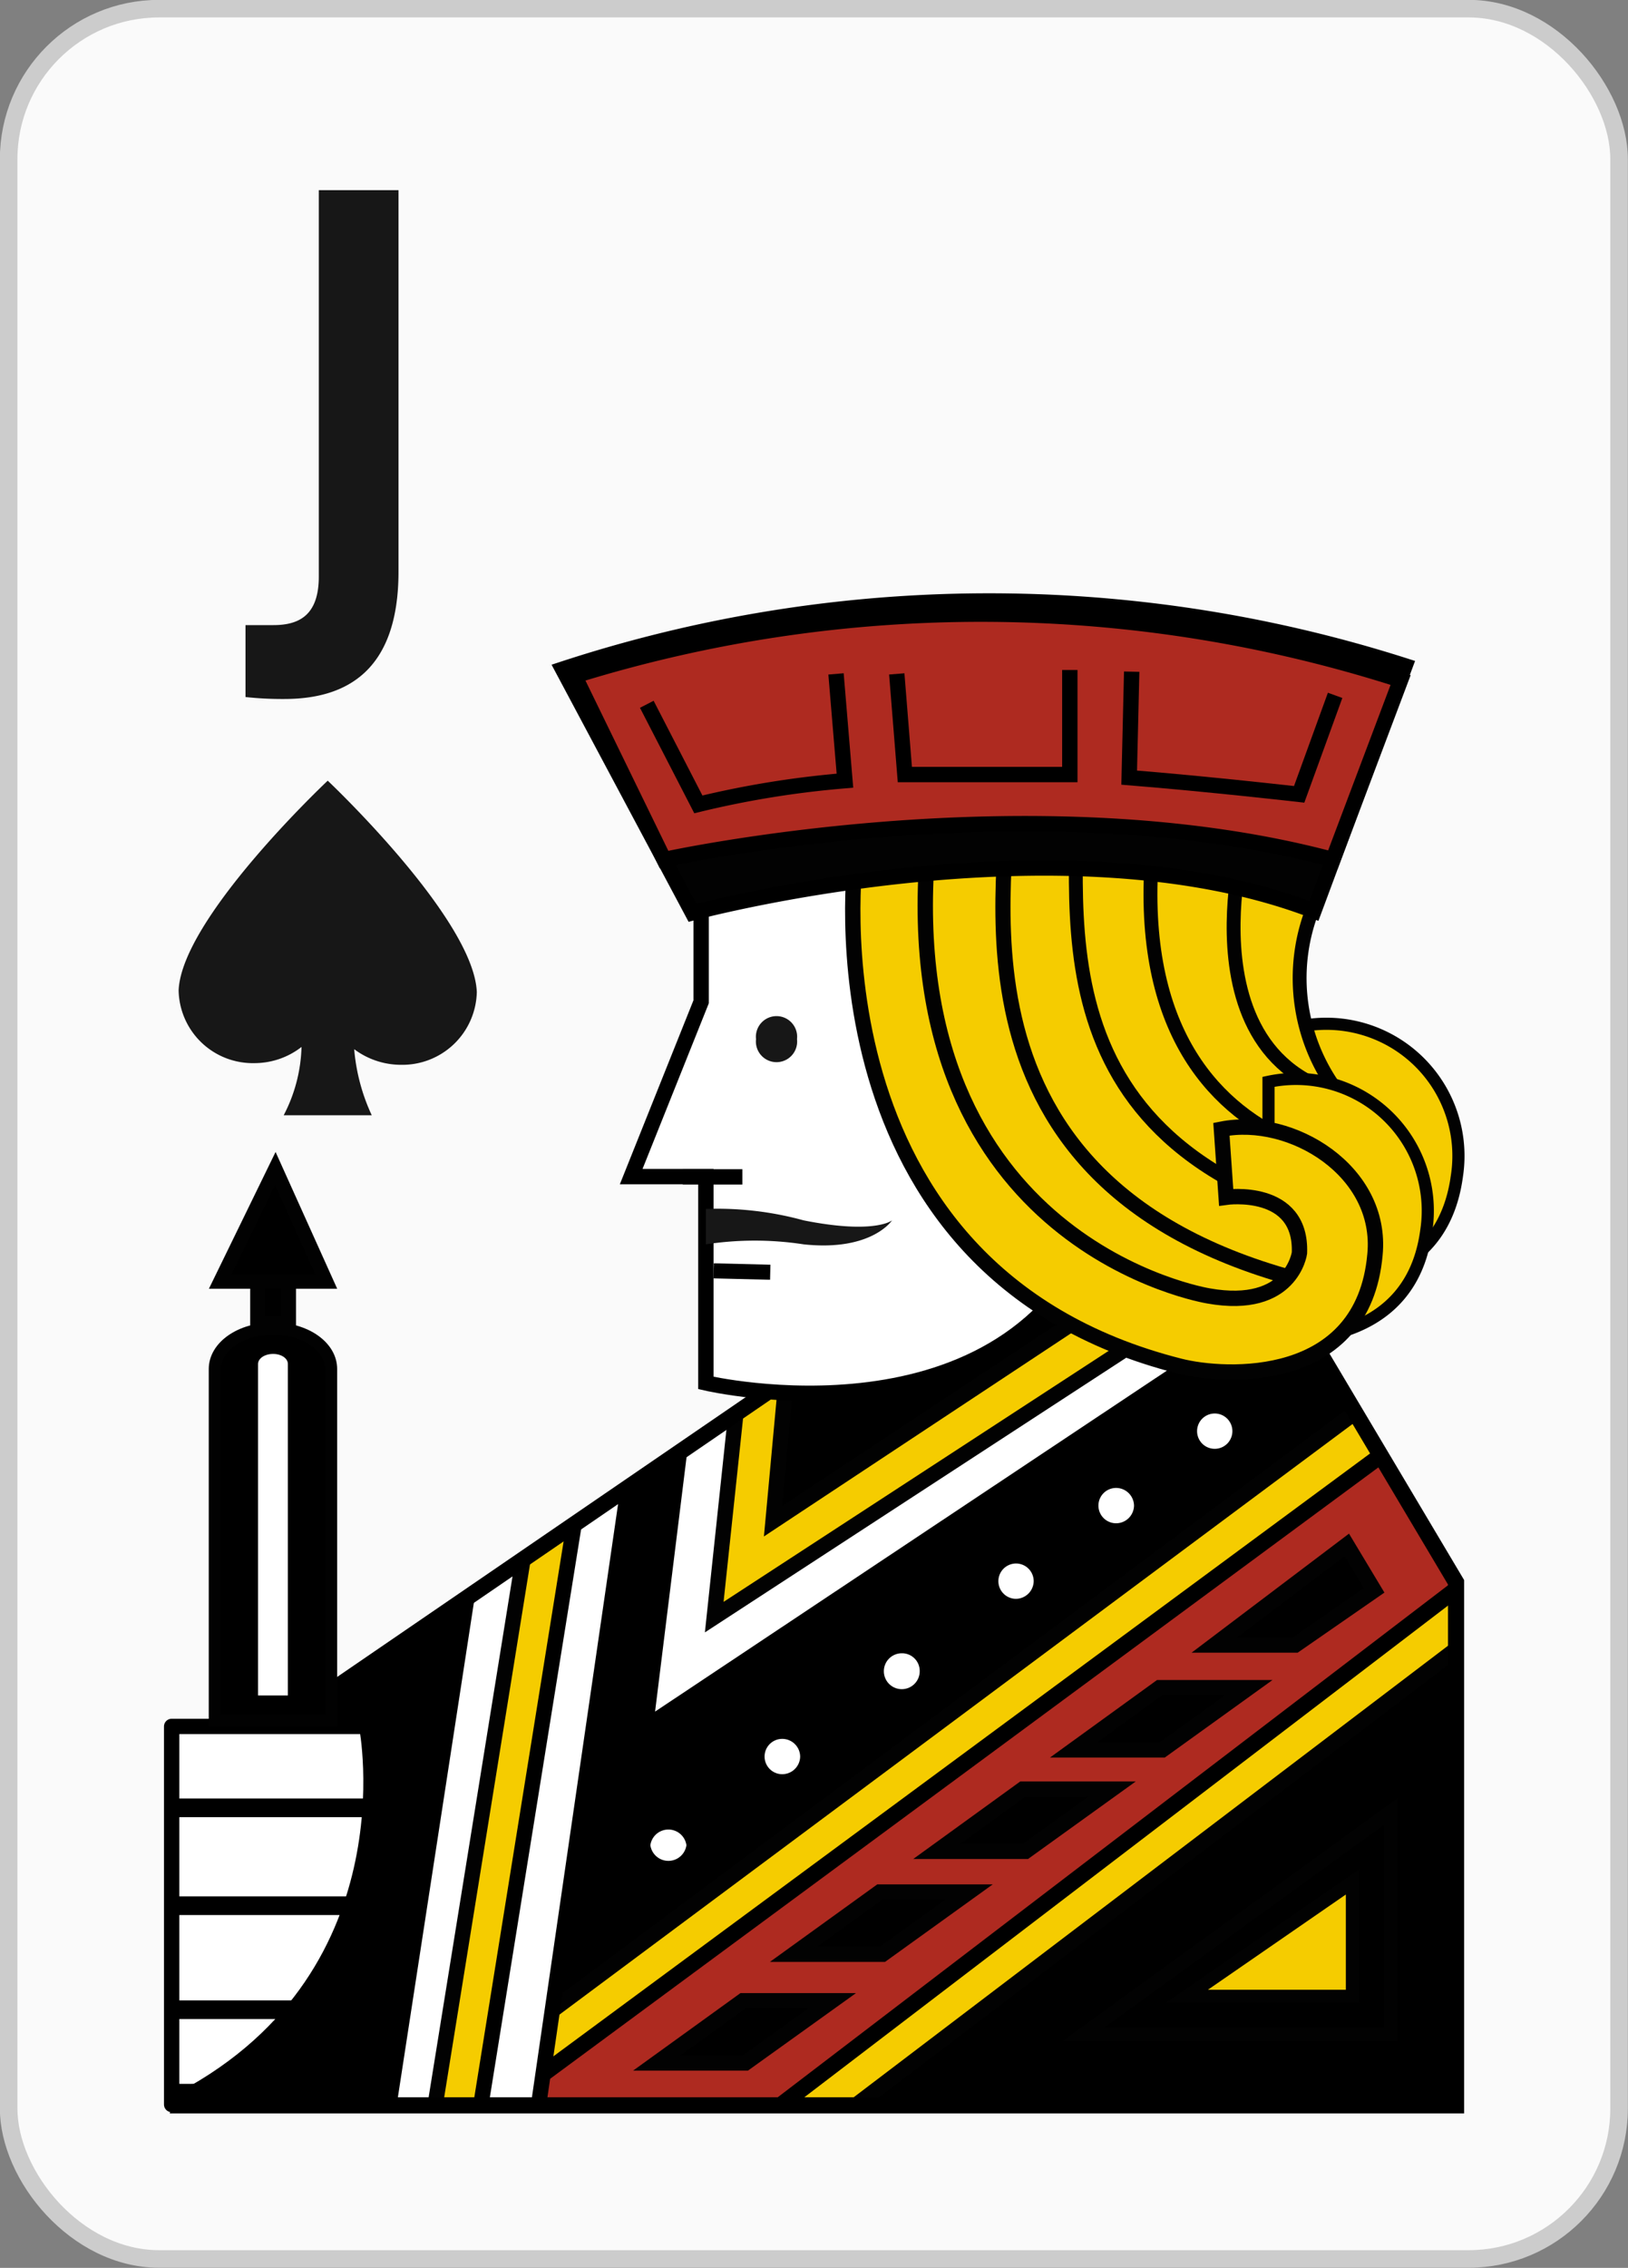
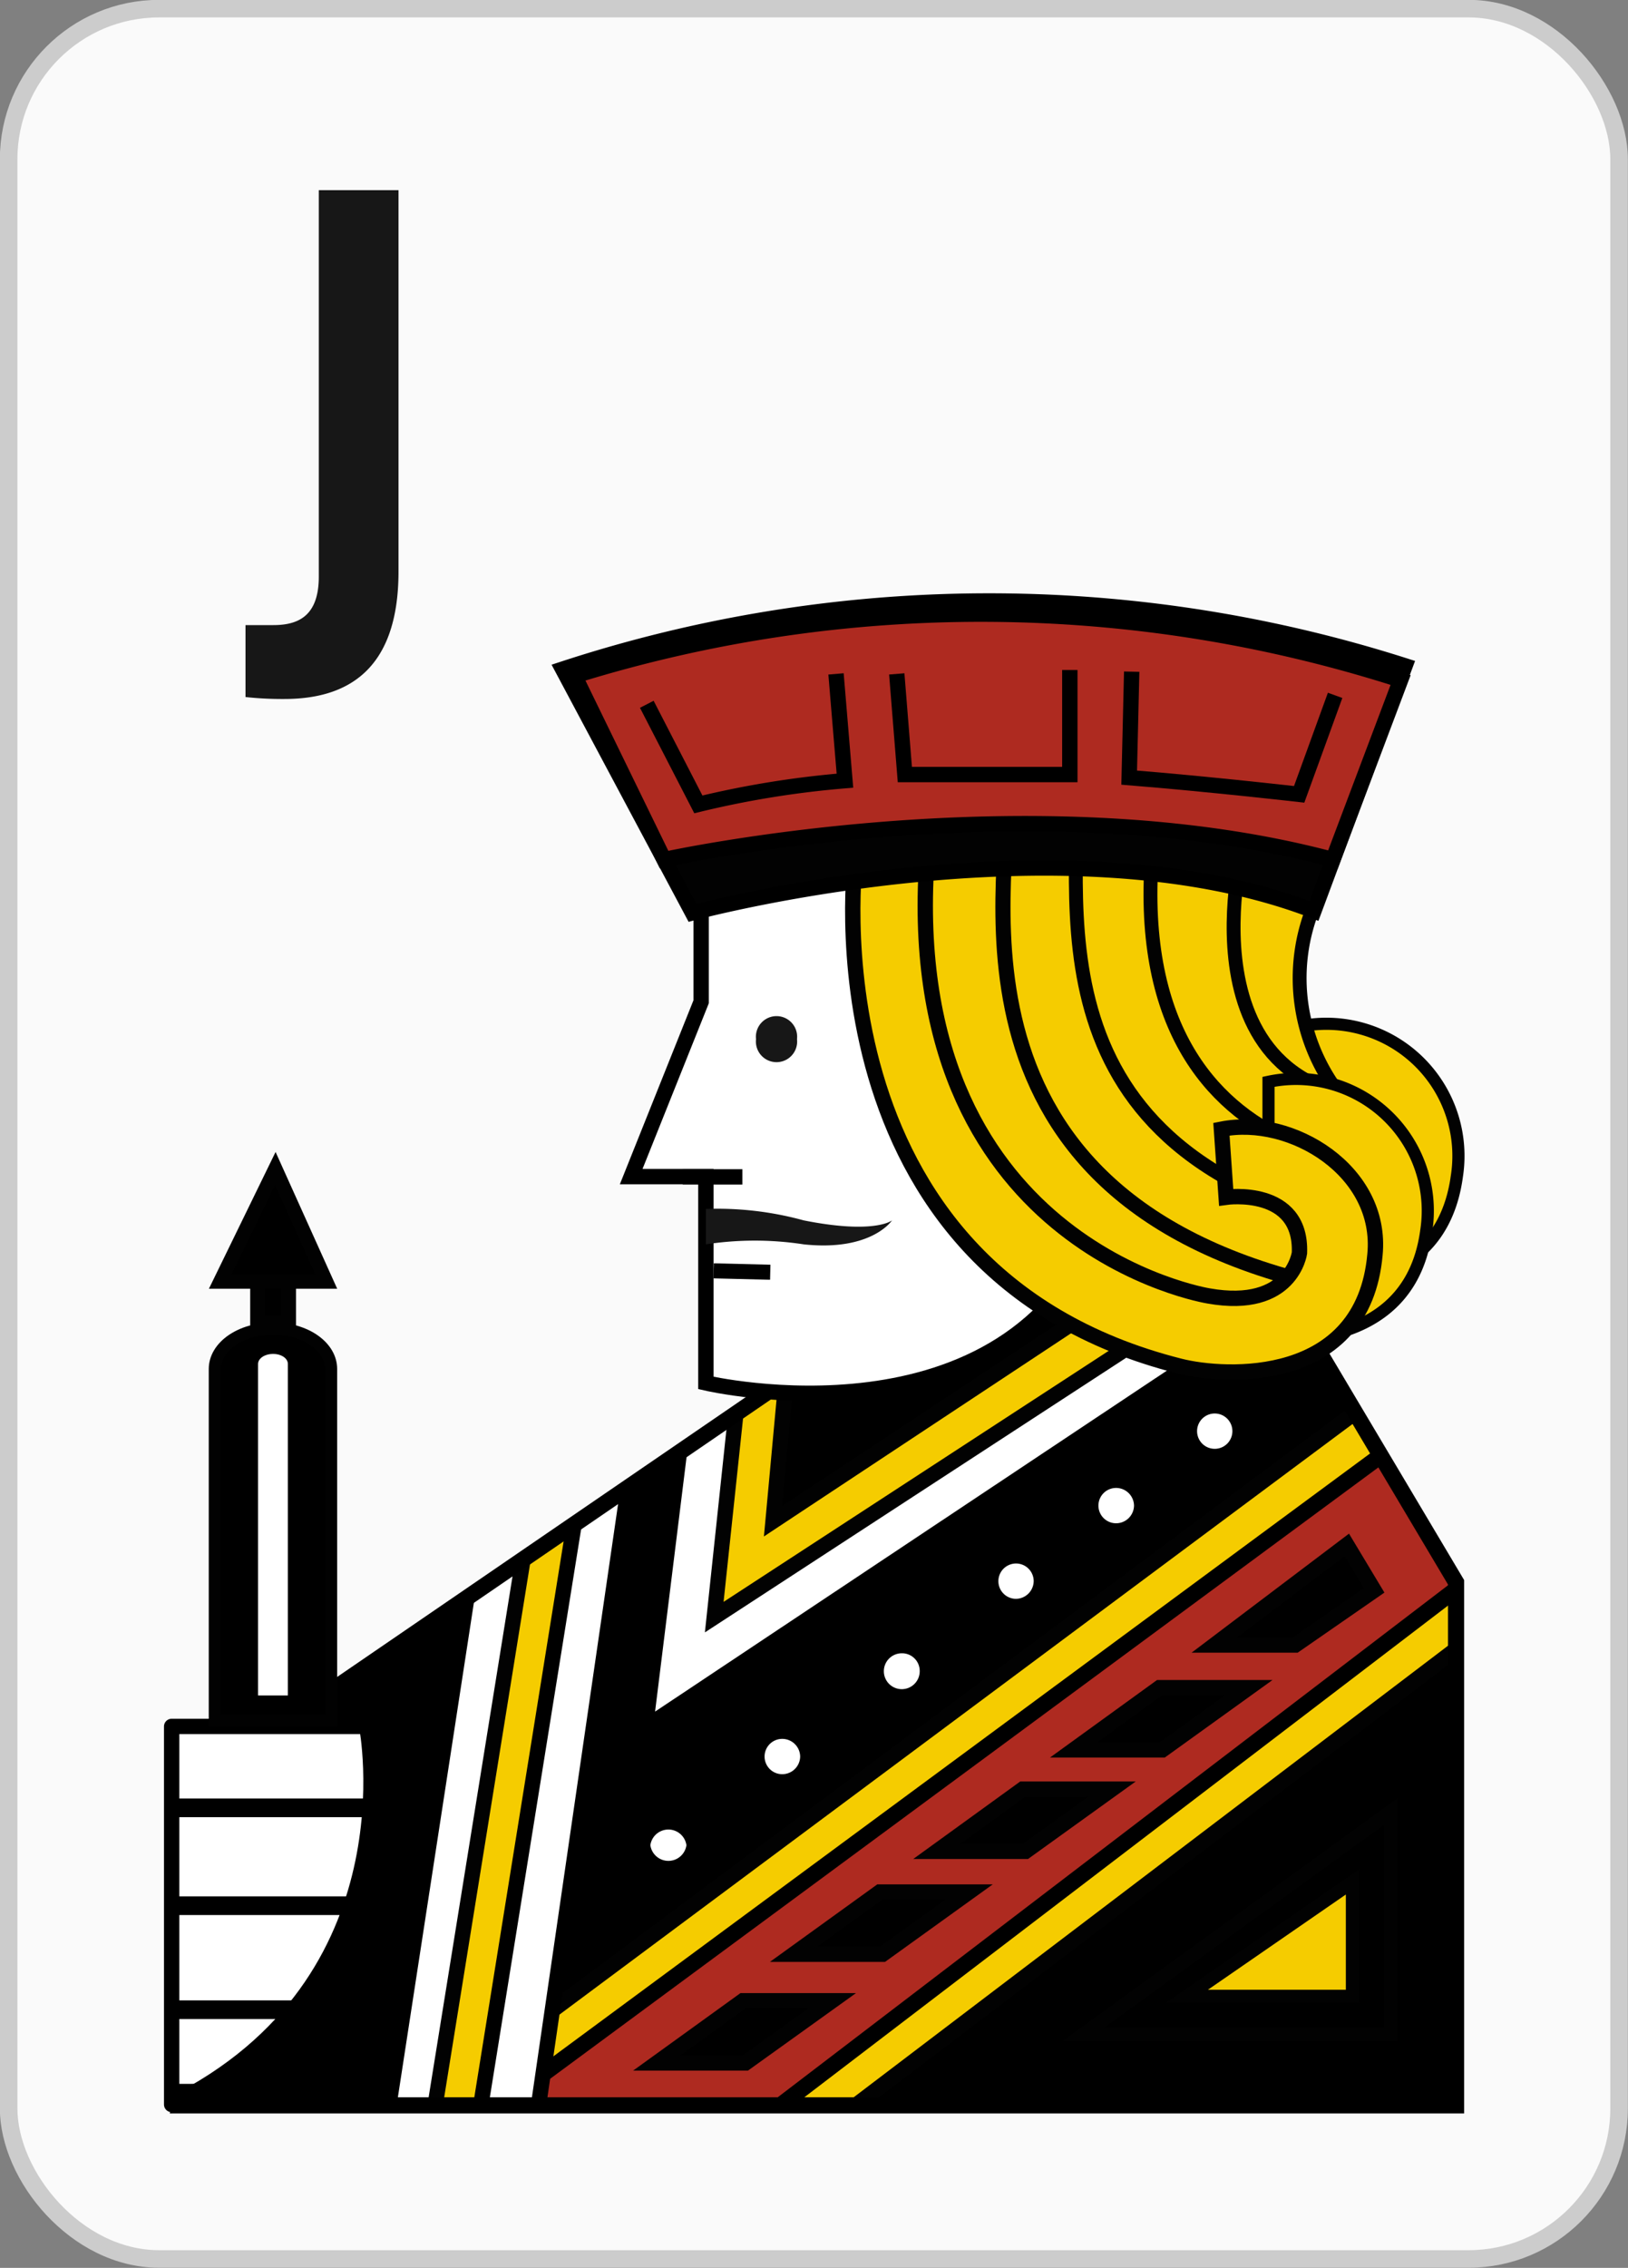
<svg xmlns="http://www.w3.org/2000/svg" viewBox="0 0 58.42 81.34">
  <rect x="0" y="0" width="58.42" height="81.34" fill="#808080" stroke="none" />
  <defs>
    <clipPath id="clip-path">
      <polygon points="27.93 49.66 9.74 62.11 6.46 75.51 9.89 75.51 52.25 75.51 52.25 56.75 47.2 48.26 37.24 43.71 27.93 49.66" style="stroke:#000;stroke-miterlimit:10;stroke-width:0.579px" />
    </clipPath>
    <clipPath id="clip-path-2">
      <polygon points="43.69 48.28 23.16 61.95 25.53 42.8 41.08 40.18 45.54 42.04 43.69 48.28" style="fill:#fff;stroke:#000;stroke-miterlimit:10;stroke-width:0.551px" />
    </clipPath>
    <clipPath id="clip-path-3">
      <path d="M41.07,47.94,25.63,58l.85-8a5.31,5.31,0,0,1-.29-4.47L38.7,42.89Z" style="fill:#f5cc00;stroke:#020202;stroke-miterlimit:10;stroke-width:0.551px" />
    </clipPath>
    <clipPath id="clip-path-4">
      <polygon points="12.3 77.7 50.98 48.91 55.65 56.57 26.64 78.6 12.3 77.7" style="fill:#f5cc00;stroke:#020202;stroke-miterlimit:10;stroke-width:0.551px" />
    </clipPath>
    <clipPath id="clip-path-5">
      <polygon points="17.48 52.58 13.59 77.88 18.98 77.88 22.96 50.49 17.48 52.58" style="fill:#fff;stroke:#000;stroke-miterlimit:10;stroke-width:0.551px" />
    </clipPath>
    <clipPath id="clip-path-6">
      <path d="M47.21,32.35a6.79,6.79,0,0,0,1.14,7.24L49,46l-5.56,2.1L33.88,42.4,32.46,30.69l9.53.16Z" style="fill:#f5cc00;stroke:#020202;stroke-miterlimit:10;stroke-width:0.498px" />
    </clipPath>
    <clipPath id="clip-path-7">
      <path d="M6.16,61.92h7s1.81,9.19-7,13.56Z" style="fill:#fff;stroke:#000;stroke-linecap:round;stroke-linejoin:round;stroke-width:0.551px" />
    </clipPath>
  </defs>
  <title>Asset 35</title>
  <g id="Layer_2" data-name="Layer 2">
    <g id="Layer_1-2" data-name="Layer 1">
      <rect x="0.31" y="0.31" width="57.79" height="80.71" rx="5.4" style="fill:#fafafa" />
      <rect x="0.31" y="0.31" width="57.79" height="80.71" rx="5.4" style="fill:none;stroke:#ccc;stroke-miterlimit:3.864;stroke-width:0.63px" />
      <path d="M8.81,22.42c.31,0,.67,0,1,0,.91,0,1.63-.34,1.63-1.74V6.82h2.86V20.5c0,3.64-1.95,4.57-4.1,4.57A12.28,12.28,0,0,1,8.81,25Z" style="fill:#171717" />
      <path d="M45,45.83s6.56,1.67,7.28-3.65a4.74,4.74,0,0,0-5.66-5.36v3L49,41.57,49.57,43l-1.11,1.72Z" style="fill:#f5cc00;stroke:#020202;stroke-miterlimit:10;stroke-width:0.436px" />
      <polygon points="27.93 49.66 9.74 62.11 6.46 75.51 9.89 75.51 52.25 75.51 52.25 56.75 47.2 48.26 37.24 43.71 27.93 49.66" />
      <g style="clip-path:url(#clip-path)">
        <polygon points="43.69 48.28 23.16 61.95 25.53 42.8 41.08 40.18 45.54 42.04 43.69 48.28" style="fill:#fff" />
        <g style="clip-path:url(#clip-path-2)">
          <path d="M41.07,47.94,25.63,58l.85-8a5.31,5.31,0,0,1-.29-4.47L38.7,42.89Z" style="fill:#f5cc00" />
          <g style="clip-path:url(#clip-path-3)">
            <polygon points="40.4 46.19 27.74 54.56 29.11 39.7 38.88 40.53 40.4 46.19" style="stroke:#020202;stroke-miterlimit:10;stroke-width:0.551px" />
          </g>
          <path d="M41.07,47.94,25.63,58l.85-8a5.31,5.31,0,0,1-.29-4.47L38.7,42.89Z" style="fill:none;stroke:#020202;stroke-miterlimit:10;stroke-width:0.551px" />
        </g>
        <polygon points="43.69 48.28 23.16 61.95 25.53 42.8 41.08 40.18 45.54 42.04 43.69 48.28" style="fill:none;stroke:#000;stroke-miterlimit:10;stroke-width:0.551px" />
        <polygon points="12.3 77.7 50.98 48.91 55.65 56.57 26.64 78.6 12.3 77.7" style="fill:#f5cc00" />
        <g style="clip-path:url(#clip-path-4)">
          <polygon points="24.68 78.05 55.29 54.68 54.26 48.73 14.29 78.22 24.68 78.05" style="fill:#ae2a20;stroke:#000;stroke-miterlimit:10;stroke-width:0.579px" />
        </g>
        <polygon points="12.3 77.7 50.98 48.91 55.65 56.57 26.64 78.6 12.3 77.7" style="fill:none;stroke:#020202;stroke-miterlimit:10;stroke-width:0.551px" />
        <polygon points="17.48 52.58 13.59 77.88 18.98 77.88 22.96 50.49 17.48 52.58" style="fill:#fff" />
        <g style="clip-path:url(#clip-path-5)">
          <polygon points="19.54 51.14 15.29 77.52 21.17 77.52 25.51 48.97 19.54 51.14" style="fill:#f5cc00;stroke:#020202;stroke-miterlimit:10;stroke-width:0.551px" />
          <polygon points="21.17 51.14 16.93 77.52 22.8 77.52 27.14 48.97 21.17 51.14" style="fill:#fff;stroke:#000;stroke-miterlimit:10;stroke-width:0.551px" />
        </g>
        <polygon points="17.48 52.58 13.59 77.88 18.98 77.88 22.96 50.49 17.48 52.58" style="fill:none;stroke:#000;stroke-miterlimit:10;stroke-width:0.551px" />
      </g>
      <polygon points="27.93 49.66 9.74 62.11 6.46 75.51 9.89 75.51 52.25 75.51 52.25 56.75 47.2 48.26 37.24 43.71 27.93 49.66" style="fill:none;stroke:#000;stroke-miterlimit:10;stroke-width:0.579px" />
      <path d="M25.16,30.93v5l-2.51,6.27h2.68v7.4s10.93,2.57,14.16-5.8V28.45S27.82,28.75,25.16,30.93Z" style="fill:#fff;stroke:#000;stroke-miterlimit:10;stroke-width:0.551px" />
      <path d="M47.21,32.35a6.79,6.79,0,0,0,1.14,7.24L49,46l-5.56,2.1L33.88,42.4,32.46,30.69l9.53.16Z" style="fill:#f5cc00" />
      <g style="clip-path:url(#clip-path-6)">
        <path d="M36.14,29.09c-.21,4.45-2,15.94,15.3,17.65,0,0-1-4.64-.24-3.35.33.56-13.73.91-12.39-12.9C38.81,30.49,36.5,21.62,36.14,29.09Z" style="fill:#f5cc00;stroke:#020202;stroke-miterlimit:10;stroke-width:0.543px" />
        <path d="M38.65,28.32c0,5.35-1.52,14.32,13.05,16.23,0,0-.67-4.23,0-3C52,42,40.23,43.1,41.36,30.41,41.36,30.41,38.66,21.16,38.65,28.32Z" style="fill:#f5cc00;stroke:#020202;stroke-miterlimit:10;stroke-width:0.498px" />
        <path d="M44.59,30.41s-2.57,10,6.79,9" style="fill:#f5cc00;stroke:#020202;stroke-miterlimit:10;stroke-width:0.498px" />
      </g>
      <path d="M47.21,32.35a6.79,6.79,0,0,0,1.14,7.24L49,46l-5.56,2.1L33.88,42.4,32.46,30.69l9.53.16Z" style="fill:none;stroke:#020202;stroke-miterlimit:10;stroke-width:0.498px" />
      <path d="M28.6,37.27a.74.74,0,1,1-1.47,0,.74.74,0,1,1,1.47,0Z" style="fill:#171717" />
      <path d="M25.33,44.63a11.57,11.57,0,0,1,3.51,0c2.44.26,3.17-.86,3.17-.86s-.61.51-3.17,0a11.68,11.68,0,0,0-3.51-.41Z" style="fill:#171717" />
      <line x1="24.5" y1="42.21" x2="26.64" y2="42.21" style="fill:none;stroke:#000;stroke-miterlimit:10;stroke-width:0.551px" />
      <path d="M6.16,61.92h7s1.81,9.19-7,13.56Z" style="fill:#fff" />
      <g style="clip-path:url(#clip-path-7)">
        <polyline points="4.88 64.84 13.45 64.84 13.45 68.35 5.1 68.35 5.42 72.08 12.47 72.08 11.37 75.06 4.88 75.08" style="fill:#fff;stroke:#000;stroke-miterlimit:10;stroke-width:0.669px" />
      </g>
      <path d="M6.16,61.92h7s1.81,9.19-7,13.56Z" style="fill:none;stroke:#000;stroke-linecap:round;stroke-linejoin:round;stroke-width:0.551px" />
      <line x1="27.64" y1="45.63" x2="25.61" y2="45.58" style="fill:none;stroke:#000;stroke-miterlimit:10;stroke-width:0.54px" />
      <path d="M43.62,47.81s6.84,1.67,7.56-3.66a4.73,4.73,0,0,0-5.66-5.35v3L48,43.55l.57,1.38-1.11,1.72Z" style="fill:#f5cc00;stroke:#020202;stroke-miterlimit:10;stroke-width:0.436px" />
      <path d="M30.7,30.71S28.73,45.56,42.34,49c1.62.41,6.58.7,7-4,.29-3-3-5-5.51-4.5L44,42.94s2.72-.38,2.63,2c0,0-.28,2.07-3.26,1.54,0,0-11.2-1.79-10.09-15.91Z" style="fill:#f5cc00;stroke:#020202;stroke-miterlimit:10;stroke-width:0.551px" />
      <path d="M20.19,24l4.66,8.74s13.23-3.57,22.3-.07l3.27-8.79A49.09,49.09,0,0,0,20.19,24Z" style="fill:#020202;stroke:#000;stroke-miterlimit:10;stroke-width:0.551px" />
      <path d="M20.62,24.24l3.21,6.59s13.15-2.9,24,0l2.43-6.44A49.16,49.16,0,0,0,20.62,24.24Z" style="fill:#ae2a20" />
      <path d="M20.62,24.24l3.21,6.59s13.15-2.9,24,0l2.43-6.44A49.16,49.16,0,0,0,20.62,24.24Z" style="fill:none;stroke:#000;stroke-miterlimit:10;stroke-width:0.551px" />
      <path d="M23.21,25.26l1.85,3.59A34.13,34.13,0,0,1,30.32,28L30,24.17" style="fill:#ae2a20;stroke:#000;stroke-miterlimit:10;stroke-width:0.551px" />
      <path d="M47.91,24.94l-1.29,3.55s-3.24-.37-6.1-.6l.09-3.8" style="fill:#ae2a20;stroke:#000;stroke-miterlimit:10;stroke-width:0.551px" />
      <polyline points="32.18 24.17 32.47 27.78 38.39 27.78 38.39 24.03" style="fill:#ae2a20;stroke:#000;stroke-miterlimit:10;stroke-width:0.551px" />
      <polygon points="23.57 73.99 26.75 73.99 29.86 71.76 26.66 71.76 23.57 73.99" style="stroke:#020202;stroke-miterlimit:10;stroke-width:0.551px" />
      <polygon points="28.48 70.09 31.67 70.09 34.77 67.86 31.57 67.86 28.48 70.09" style="stroke:#020202;stroke-miterlimit:10;stroke-width:0.551px" />
      <polygon points="33.62 66.4 36.8 66.4 39.9 64.17 36.7 64.17 33.62 66.4" style="stroke:#020202;stroke-miterlimit:10;stroke-width:0.551px" />
      <polygon points="38.53 62.76 41.71 62.76 44.81 60.53 41.61 60.53 38.53 62.76" style="stroke:#020202;stroke-miterlimit:10;stroke-width:0.551px" />
      <polygon points="43.58 59 46.48 59 49.31 57.04 48.33 55.41 43.58 59" style="stroke:#020202;stroke-miterlimit:10;stroke-width:0.551px" />
      <polygon points="38.87 72.97 49.9 64.98 49.9 72.97 38.87 72.97" style="stroke:#020202;stroke-miterlimit:10;stroke-width:0.488px" />
      <polygon points="42.59 71.6 48.53 67.5 48.53 71.6 42.59 71.6" style="fill:#f5cc00;stroke:#020202;stroke-miterlimit:10;stroke-width:0.471px" />
      <path d="M44.41,51.33a.82.82,0,0,1-.83.82.82.82,0,1,1,.83-.82Z" style="fill:#fff;stroke:#000;stroke-miterlimit:10;stroke-width:0.373px" />
      <path d="M40.88,54a.83.83,0,0,1-.83.82.82.82,0,1,1,0-1.64A.83.83,0,0,1,40.88,54Z" style="fill:#fff;stroke:#000;stroke-miterlimit:10;stroke-width:0.373px" />
      <path d="M37.28,56.71a.83.83,0,0,1-.84.82.82.82,0,1,1,.84-.82Z" style="fill:#fff;stroke:#000;stroke-miterlimit:10;stroke-width:0.373px" />
      <path d="M33.19,59.93a.83.83,0,1,1-.83-.82A.82.82,0,0,1,33.19,59.93Z" style="fill:#fff;stroke:#000;stroke-miterlimit:10;stroke-width:0.373px" />
      <path d="M28.9,63a.83.83,0,0,1-.83.82.82.82,0,1,1,0-1.64A.83.83,0,0,1,28.9,63Z" style="fill:#fff;stroke:#000;stroke-miterlimit:10;stroke-width:0.373px" />
      <path d="M24.82,66.18a.84.84,0,0,1-1.67,0,.84.84,0,0,1,1.67,0Z" style="fill:#fff;stroke:#000;stroke-miterlimit:10;stroke-width:0.373px" />
      <path d="M11.88,49.1c0-.8-.91-1.45-2.08-1.45s-2.09.65-2.09,1.45V61.71h4.17Z" style="stroke:#020202;stroke-miterlimit:10;stroke-width:0.438px" />
      <path d="M10.33,48.92c0-.2-.23-.36-.53-.36s-.54.16-.54.36V60.81h1.07Z" style="fill:#fff" />
      <rect x="9.24" y="44.17" width="1.12" height="3.3" style="stroke:#020202;stroke-miterlimit:10;stroke-width:0.524px" />
      <polygon points="9.88 41.91 11.71 45.97 7.9 45.97 9.88 41.91" style="stroke:#020202;stroke-miterlimit:10;stroke-width:0.504px" />
-       <path d="M11.76,28s-5.24,4.92-5.35,7.52a2.66,2.66,0,0,0,2.71,2.61,2.75,2.75,0,0,0,1.7-.58A5.61,5.61,0,0,1,10.18,40h3.16a7,7,0,0,1-.63-2.37,2.8,2.8,0,0,0,1.68.56,2.67,2.67,0,0,0,2.72-2.61C17,32.94,11.76,28,11.76,28Z" style="fill:#171717" />
    </g>
  </g>
</svg>